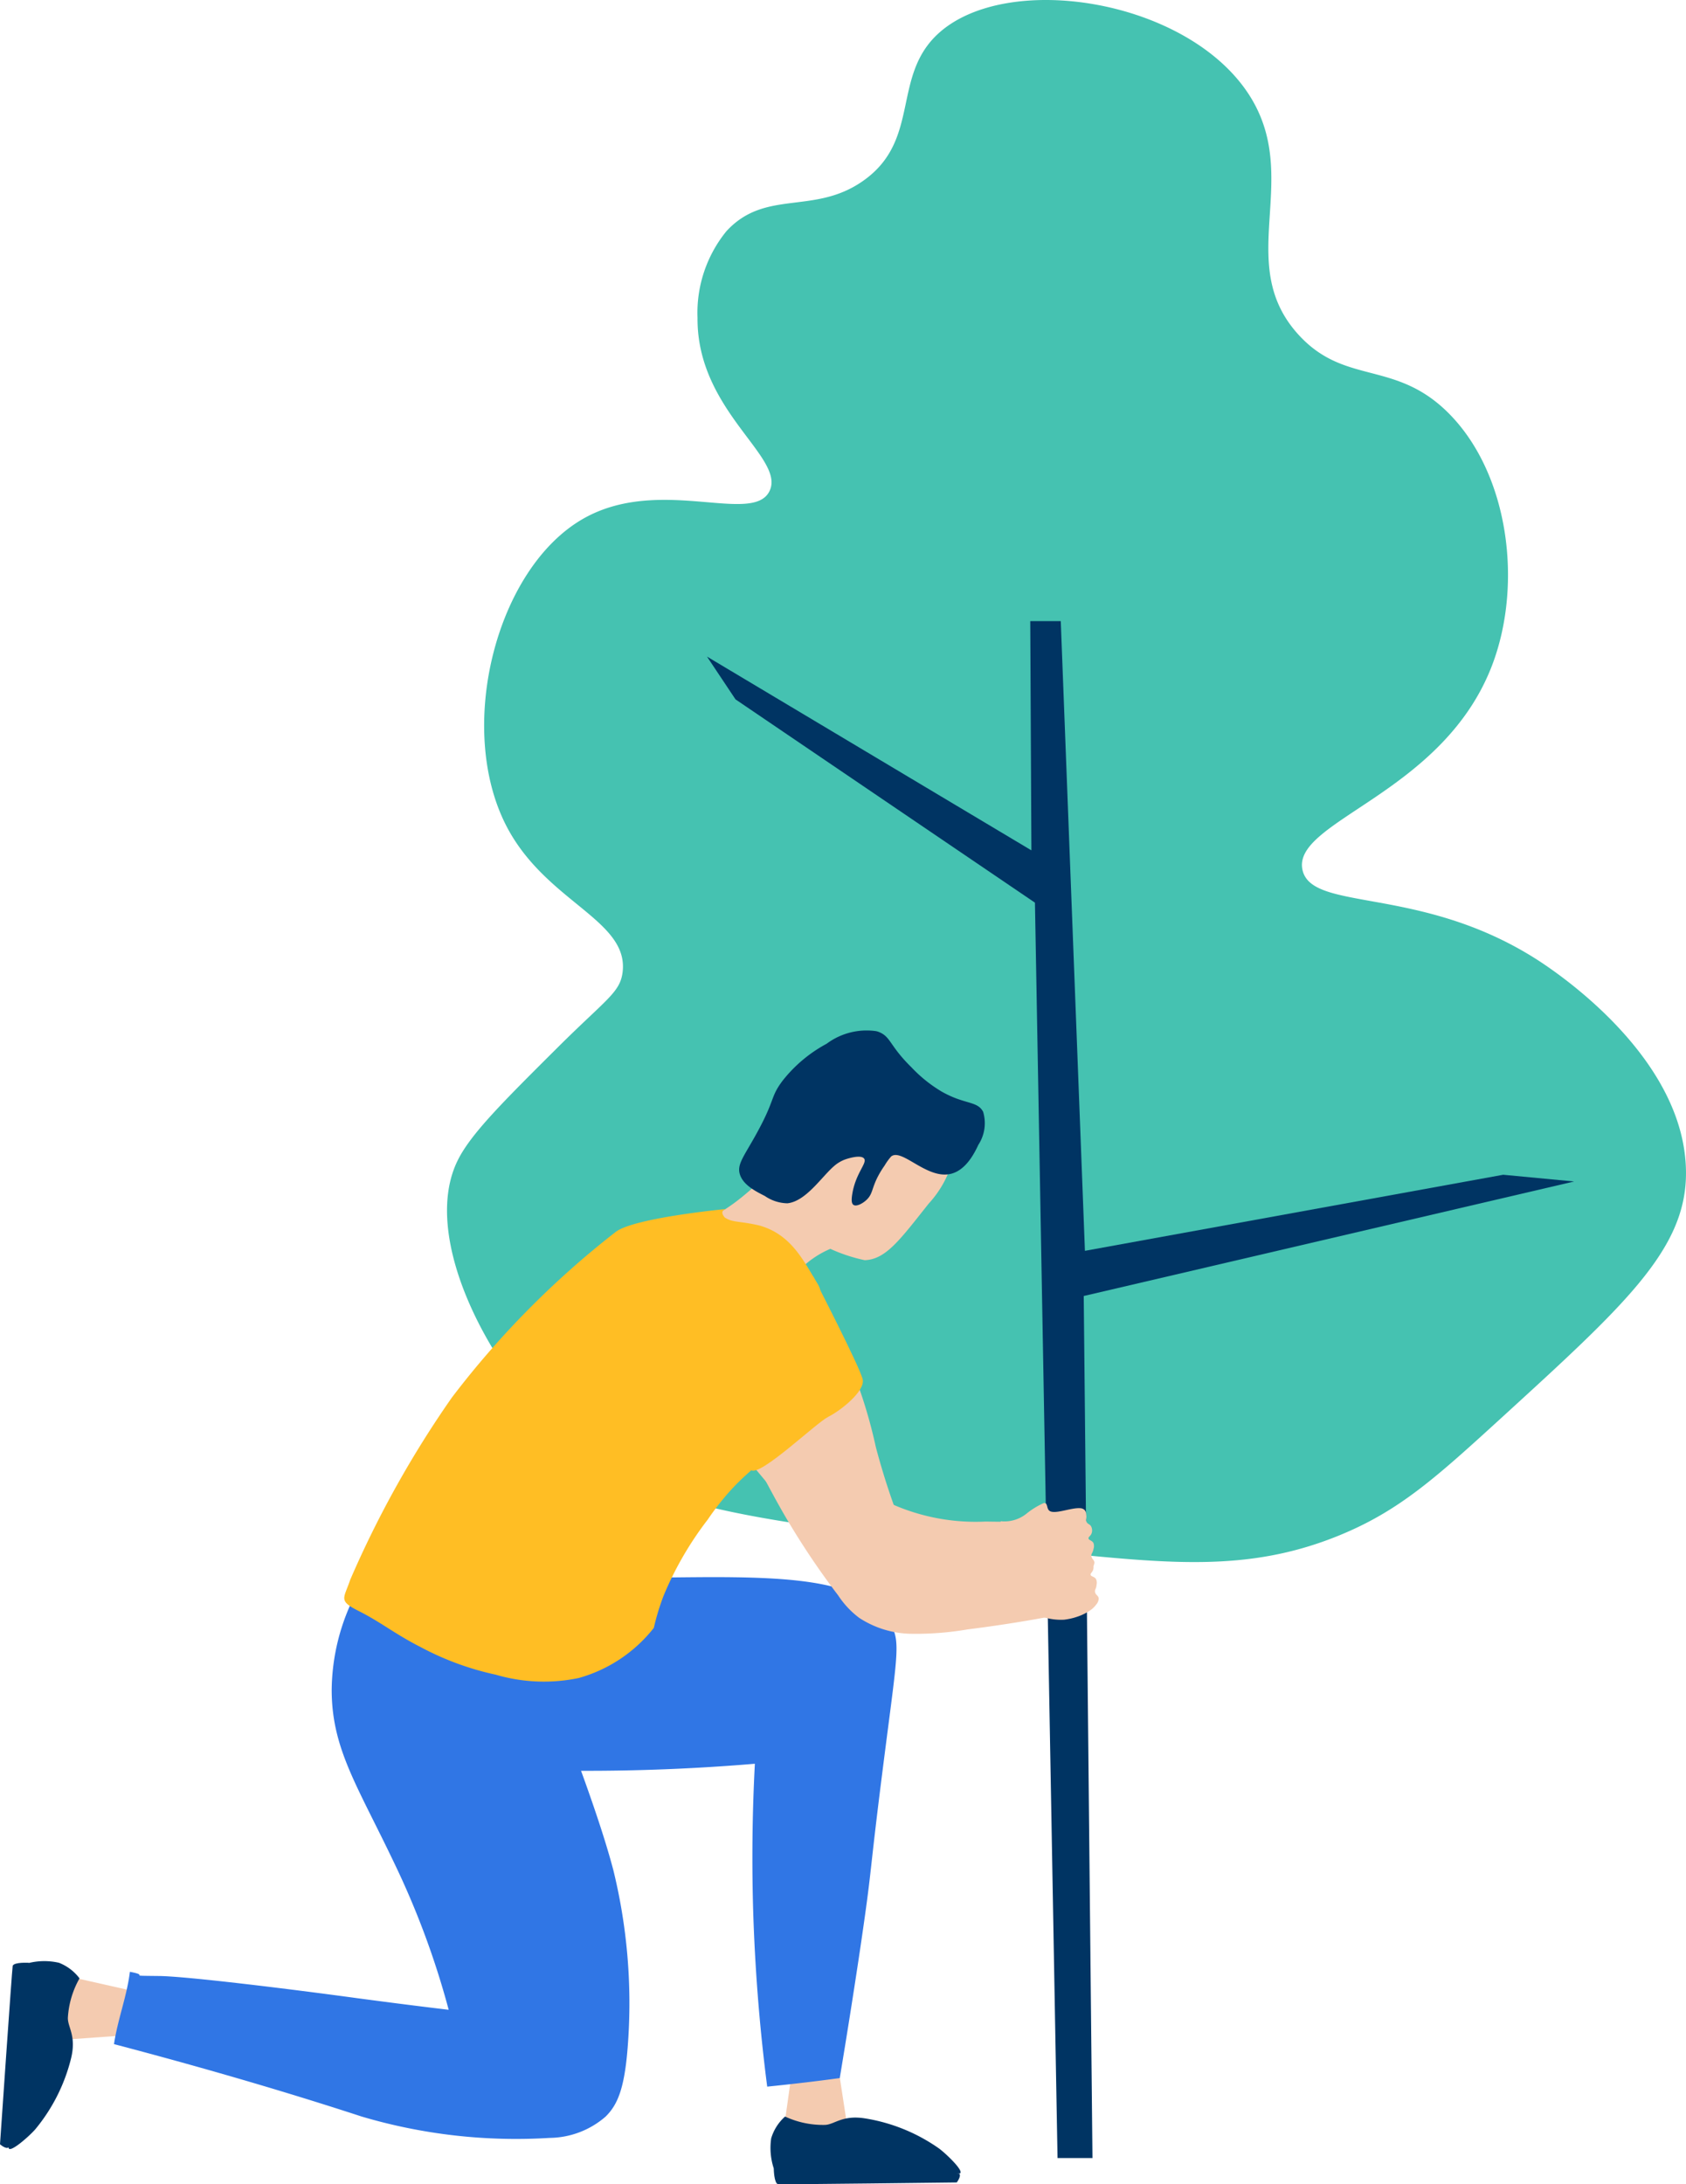
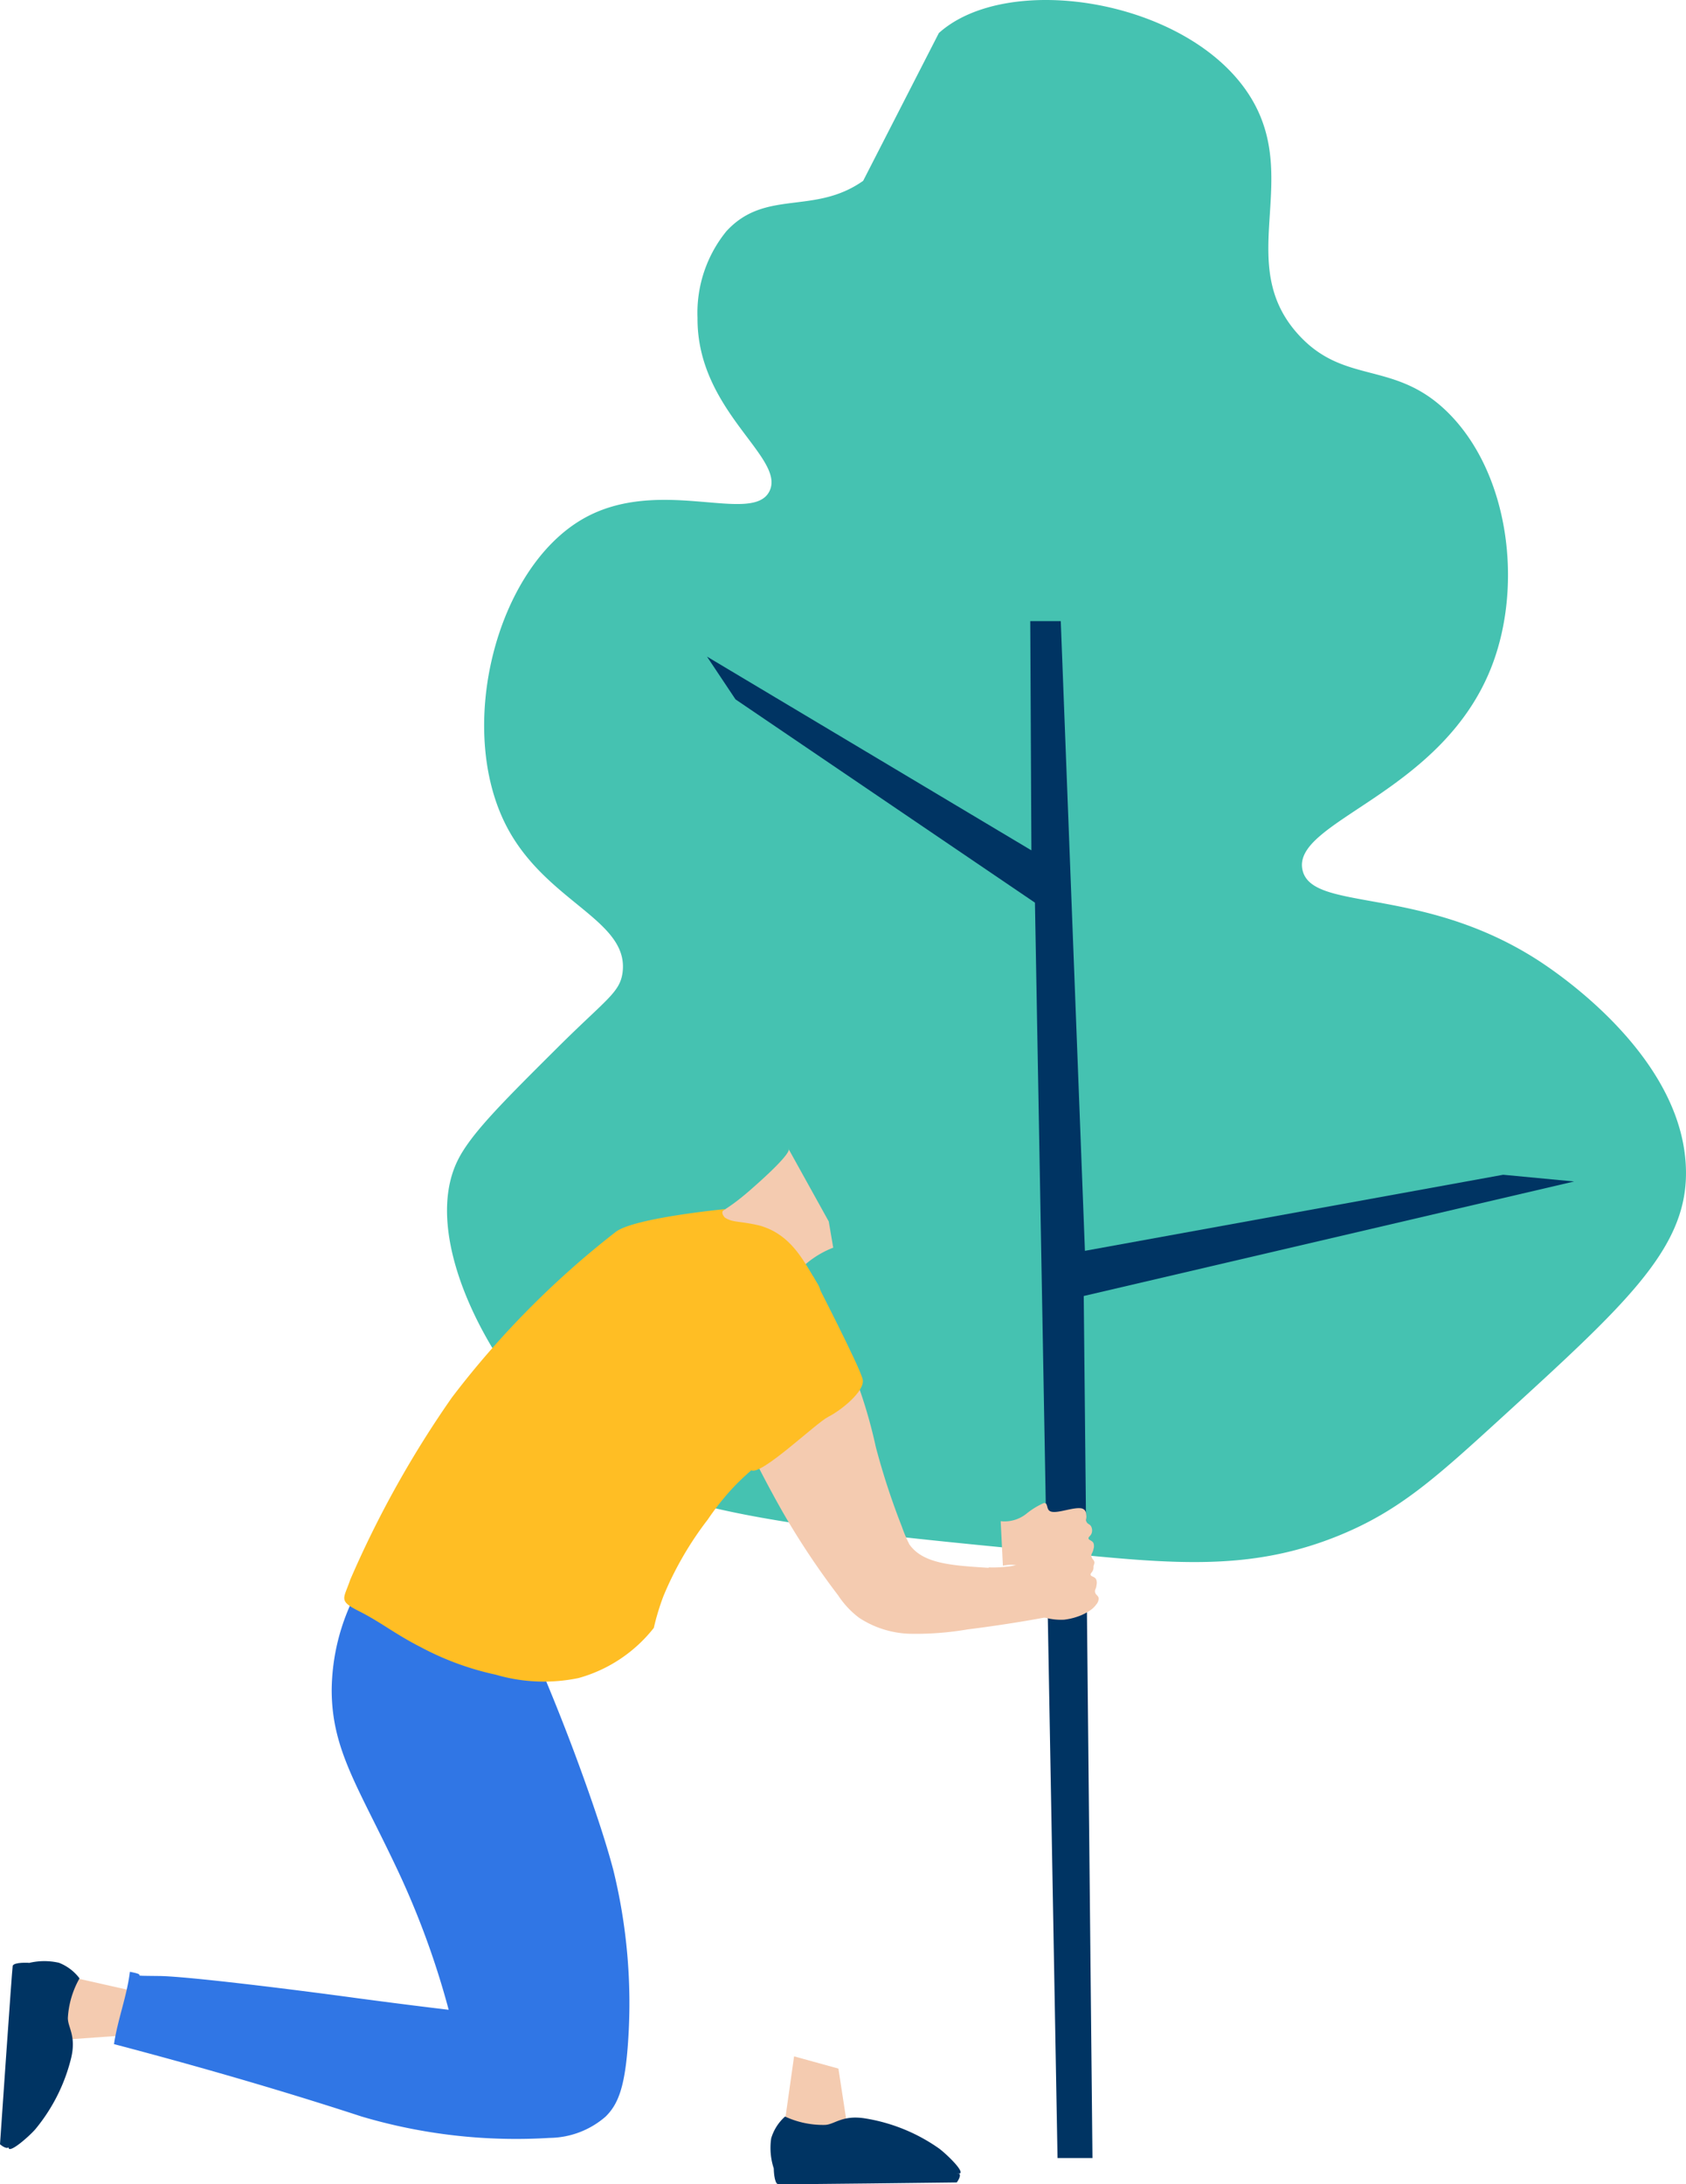
<svg xmlns="http://www.w3.org/2000/svg" width="57.917" height="75" viewBox="0 0 57.917 75">
  <defs>
    <style>.a{fill:#45c2b1;}.b{fill:#003463;}.c{fill:#f4cbb0;}.d{fill:#eaeaea;}.e{fill:#3076e5;}.f{fill:#ffbe24;}</style>
  </defs>
  <g transform="translate(0)">
    <g transform="translate(15.351)">
-       <path class="a" d="M1370.942,388.149c2.372-2.134,8.525-1.162,10.647,2.105,1.856,2.858-.5,5.733,1.648,8.186,1.638,1.867,3.394.87,5.285,2.832,1.993,2.069,2.472,5.764,1.45,8.519-1.666,4.491-6.925,5.4-6.537,7.1.329,1.441,4.063.518,8.058,3.075.622.4,5.176,3.4,5.114,7.408-.039,2.572-2.128,4.477-6.3,8.288-2.285,2.085-3.534,3.224-5.615,4.074-2.751,1.122-5.189,1.017-8.506.7-10.239-.966-15.359-1.449-18.081-4.007s-4.97-7-3.688-9.578c.448-.9,1.519-1.969,3.413-3.853,1.683-1.676,2.16-1.9,2.248-2.6.224-1.8-2.632-2.4-3.988-5.015-1.743-3.363-.369-8.827,2.62-10.549,2.624-1.511,5.85.233,6.418-.964.548-1.157-2.5-2.744-2.476-5.942a4.439,4.439,0,0,1,.99-2.972c1.343-1.465,3.013-.543,4.7-1.733C1370.34,391.82,1369.3,389.629,1370.942,388.149Z" transform="translate(-1354.042 -387.014)" />
+       <path class="a" d="M1370.942,388.149c2.372-2.134,8.525-1.162,10.647,2.105,1.856,2.858-.5,5.733,1.648,8.186,1.638,1.867,3.394.87,5.285,2.832,1.993,2.069,2.472,5.764,1.45,8.519-1.666,4.491-6.925,5.4-6.537,7.1.329,1.441,4.063.518,8.058,3.075.622.4,5.176,3.4,5.114,7.408-.039,2.572-2.128,4.477-6.3,8.288-2.285,2.085-3.534,3.224-5.615,4.074-2.751,1.122-5.189,1.017-8.506.7-10.239-.966-15.359-1.449-18.081-4.007s-4.97-7-3.688-9.578c.448-.9,1.519-1.969,3.413-3.853,1.683-1.676,2.16-1.9,2.248-2.6.224-1.8-2.632-2.4-3.988-5.015-1.743-3.363-.369-8.827,2.62-10.549,2.624-1.511,5.85.233,6.418-.964.548-1.157-2.5-2.744-2.476-5.942a4.439,4.439,0,0,1,.99-2.972c1.343-1.465,3.013-.543,4.7-1.733Z" transform="translate(-1354.042 -387.014)" />
      <path class="b" d="M1374.082,408.341h1.048q.414,10.812.83,21.622l14.368-2.612,2.436.231-16.845,3.932q.15,14.8.3,29.6h-1.2q-.389-21.554-.776-43.106l-10.286-6.98-.98-1.469,11.144,6.653Q1374.1,412.274,1374.082,408.341Z" transform="translate(-1354.042 -387.014)" />
    </g>
-     <path class="c" d="M1363.339,428.959c.784-.093,1.623,1.444,2.555,3.151.451.825.517,1.109,1.31,2.866,1.284,2.849,1.74,3.452,2.09,3.66a1.575,1.575,0,0,0,.157.076,7.11,7.11,0,0,0,3.1.547c1.218.021,2.29,0,3.192-.034l-.414,1.52c-.32.029-.8.073-1.382.133-1.766.182-2.045.253-2.705.273a7.237,7.237,0,0,1-2.51-.221,6.768,6.768,0,0,1-2.723-1.844l-2.705-3.233a3.444,3.444,0,0,1-.91-.9C1360.939,432.808,1362.182,429.1,1363.339,428.959Z" transform="translate(-1338.691 -387.014)" />
    <path class="c" d="M1375.793,438.8a.233.233,0,0,1,.157.063.257.257,0,0,1,.055.153c.022.148-.023.17.006.243.038.1.121.075.17.182a.312.312,0,0,1,.016.2c-.033.118-.123.137-.113.2s.125.061.172.162a.317.317,0,0,1,0,.194c-.027.145-.08.155-.075.238.007.113.1.129.106.236a.324.324,0,0,1-.1.2.787.787,0,0,1-.226.183,1.757,1.757,0,0,1-.46.179,2.085,2.085,0,0,1-.251.046s-.108.013-.209.016c-.346.009-.922-.526-1.576-.55a1.245,1.245,0,0,0-.323.03l-.076-1.528a1.206,1.206,0,0,0,.882-.255,2.648,2.648,0,0,1,.564-.353.109.109,0,0,1,.076-.014c.089.021.061.174.136.249C1374.882,439.041,1375.468,438.777,1375.793,438.8Z" transform="translate(-1338.691 -387.014)" />
    <path class="d" d="M1364.144,429.413s2.119,2.824,2.265,3.21-.575,1.179-.955,1.456-1.952,2.4-2.307,2.247-1.375-2.88-1.375-2.88l1.234-4.233Z" transform="translate(-1338.691 -387.014)" />
    <g transform="translate(0 54.153)">
      <g transform="translate(26.468 16.454)">
        <path class="c" d="M1365.644,459.922l.325-2.3,1.523.42.279,1.819-.869.476Z" transform="translate(-1365.159 -457.621)" />
        <g transform="translate(0 2.068)">
          <path class="b" d="M1365.416,462.012c.073.014,6.142-.061,6.142-.061s.174-.234.08-.3-5.661-.052-5.661-.052l-.706-.125S1365.277,461.976,1365.416,462.012Z" transform="translate(-1365.159 -459.689)" />
          <path class="b" d="M1365.183,460.436a1.617,1.617,0,0,1,.476-.747,3.1,3.1,0,0,0,1.37.287c.33-.01.589-.351,1.384-.223a6.087,6.087,0,0,1,2.515,1.018c.228.158.96.852.71.876-1.331.13-4.717.069-5.845.074-.112-.025-.4-.061-.522-.251A2.25,2.25,0,0,1,1365.183,460.436Z" transform="translate(-1365.159 -459.689)" />
        </g>
      </g>
      <g transform="translate(0 13.184)">
        <path class="c" d="M1341.191,454.911l2.267.511-.542,1.484-1.835.131-.4-.9Z" transform="translate(-1338.691 -454.351)" />
        <path class="b" d="M1339.127,454.514c-.02.072-.436,6.127-.436,6.127s.219.192.3.1.51-5.638.51-5.638l.182-.693S1339.174,454.379,1339.127,454.514Z" transform="translate(-1338.691 -454.351)" />
        <path class="b" d="M1340.717,454.409a1.627,1.627,0,0,1,.706.535,3.1,3.1,0,0,0-.4,1.343c-.016.33.3.616.11,1.4a6.11,6.11,0,0,1-1.218,2.425c-.176.214-.927.888-.931.636-.021-1.337.313-4.707.4-5.831.034-.11.093-.395.293-.5A2.259,2.259,0,0,1,1340.717,454.409Z" transform="translate(-1338.691 -454.351)" />
      </g>
      <g transform="translate(12.472)">
-         <path class="e" d="M1351.163,441.528c4.508-.246,8.393-.335,11.508-.359,3.57-.026,5.745.177,6.6,1.594.352.581.258,1-.163,4.269-.624,4.843-.4,3.732-.877,6.955-.169,1.132-.4,2.624-.693,4.381-.429.058-.866.114-1.309.165q-.6.07-1.183.129c-.229-1.763-.4-3.7-.474-5.787-.064-1.893-.036-3.665.05-5.3q-.994.084-2.023.14a69.2,69.2,0,0,1-8.693-.073Z" transform="translate(-1351.163 -441.167)" />
-       </g>
+         </g>
      <g transform="translate(3.916 0.545)">
        <path class="e" d="M1350.922,441.712a7.334,7.334,0,0,0-.837,3.339c.007,2.1.951,3.368,2.319,6.293a28.594,28.594,0,0,1,1.7,4.679c-1.355-.161-2.446-.306-3.156-.4-2.284-.312-5.848-.749-6.787-.76-1.248-.013-.237,0-1.008-.144-.1.831-.421,1.639-.546,2.483,3.745.985,6.54,1.844,8.509,2.487a18.668,18.668,0,0,0,6.455.733,2.978,2.978,0,0,0,1.921-.729c.433-.424.675-1.016.778-2.622a19.18,19.18,0,0,0-.513-5.857c-.1-.372-.311-1.152-.862-2.716-.512-1.455-1.238-3.366-2.235-5.587q-1.577-.366-3.226-.706Q1352.16,441.941,1350.922,441.712Z" transform="translate(-1342.607 -441.712)" />
      </g>
    </g>
    <g transform="translate(23.739 35.374)">
-       <path class="c" d="M1371.2,425.163a3.028,3.028,0,0,1,.14,1.941,3.6,3.6,0,0,1-.746,1.237c-.983,1.236-1.47,1.92-2.2,1.943a5.67,5.67,0,0,1-3.568-2.442c.11-.055,3.939-3.494,3.939-3.494Z" transform="translate(-1362.43 -422.388)" />
      <path class="c" d="M1362.43,428.808s.419.475,2.01-.912,1.334-1.441,1.334-1.441l1.386,2.5.154.9a3.232,3.232,0,0,0-1.27.885C1365.532,431.367,1362.43,428.808,1362.43,428.808Z" transform="translate(-1362.43 -422.388)" />
-       <path class="b" d="M1364.633,426.021c-.411.733-.632.989-.524,1.323.117.362.544.578.854.735a1.412,1.412,0,0,0,.774.252c.634-.063,1.176-.906,1.6-1.273a1.206,1.206,0,0,1,.423-.245c.037-.011.508-.169.617-.014s-.3.5-.412,1.233c-.031.2-.019.31.044.353.1.07.326-.048.465-.187.188-.188.164-.356.347-.734a3.314,3.314,0,0,1,.258-.43,1.994,1.994,0,0,1,.226-.312c.37-.288,1.22.788,2.039.6.544-.125.838-.752.956-1a1.359,1.359,0,0,0,.163-1.133c-.2-.38-.622-.241-1.416-.689a4.768,4.768,0,0,1-1.043-.835c-.764-.748-.706-1.054-1.129-1.219a.557.557,0,0,0-.088-.026,2.3,2.3,0,0,0-1.7.433,4.829,4.829,0,0,0-1.5,1.253C1365.125,424.712,1365.353,424.734,1364.633,426.021Z" transform="translate(-1362.43 -422.388)" />
    </g>
    <path class="c" d="M1365.635,430.567c.788-.025,1.491,1.579,2.272,3.361.108.246.205.493.205.493a17.037,17.037,0,0,1,.665,2.278,24.658,24.658,0,0,0,.894,2.733,5.025,5.025,0,0,0,.256.607c.463.659,1.412.729,2.737.809a14.605,14.605,0,0,0,1.9-.01,1.661,1.661,0,0,1,.559.581,1.682,1.682,0,0,1,.207.991c-.192.038-.464.092-.791.152-.815.149-1.674.283-2.608.4a10.492,10.492,0,0,1-2.012.149,3.351,3.351,0,0,1-1.714-.546,3.06,3.06,0,0,1-.721-.77,26.648,26.648,0,0,1-1.888-2.832c-.277-.486-.644-1.155-1.051-1.974a3.2,3.2,0,0,1-.373-.534C1362.93,434.207,1364.535,430.6,1365.635,430.567Z" transform="translate(-1338.691 -387.014)" />
    <g transform="translate(11.826 41.511)">
      <path class="f" d="M1366.627,430.843s1.621,3.137,1.7,3.541-.762,1.068-1.183,1.278-2.322,2.045-2.647,1.834-.88-3.068-.88-3.068l1.918-3.969Z" transform="translate(-1350.517 -428.525)" />
      <path class="f" d="M1359.827,429.325a30.913,30.913,0,0,0-5.613,5.675,35.473,35.473,0,0,0-3.494,6.261c-.22.657-.421.712.309,1.078s1.244.791,2.117,1.233a9.87,9.87,0,0,0,2.575.945,5.863,5.863,0,0,0,2.846.115,4.985,4.985,0,0,0,2.584-1.722,8.268,8.268,0,0,1,.331-1.093,11.547,11.547,0,0,1,1.525-2.631,9.055,9.055,0,0,1,.792-1.01c.346-.379.639-.618.7-.68a6.572,6.572,0,0,0,1.66-3.434s1.1-2.191.624-2.958-.893-1.7-2.007-2.011c-.682-.16-.914-.092-1.187-.274-.22-.253.063-.294.063-.294S1360.428,428.83,1359.827,429.325Z" transform="translate(-1350.517 -428.525)" />
    </g>
    <path class="c" d="M1375.775,440.077a.227.227,0,0,1,.162.049.266.266,0,0,1,.069.147c.035.146-.008.171.027.242.046.091.127.064.186.166a.314.314,0,0,1,.032.2c-.022.12-.11.147-.094.21s.129.05.185.146a.307.307,0,0,1,.018.193c-.014.148-.066.162-.053.245.017.111.116.118.126.225a.322.322,0,0,1-.086.209.784.784,0,0,1-.209.2,1.735,1.735,0,0,1-.443.218,1.962,1.962,0,0,1-.246.068s-.108.023-.206.034a2.048,2.048,0,0,1-.8-.118c-.2-.06-.184-.07-.291-.1a1.467,1.467,0,0,0-.806.042,2.073,2.073,0,0,0-.058-.54,2.216,2.216,0,0,0-.646-1.081,4,4,0,0,0,.633-.024,1.552,1.552,0,0,0,.447-.1,1.049,1.049,0,0,0,.381-.264,1.878,1.878,0,0,1,.381-.415.1.1,0,0,1,.074-.021c.09.013.076.168.157.236C1374.889,440.395,1375.449,440.08,1375.775,440.077Z" transform="translate(-1338.691 -387.014)" />
    <path class="d" d="M1361.29,458.987" transform="translate(-1338.691 -387.014)" />
  </g>
</svg>